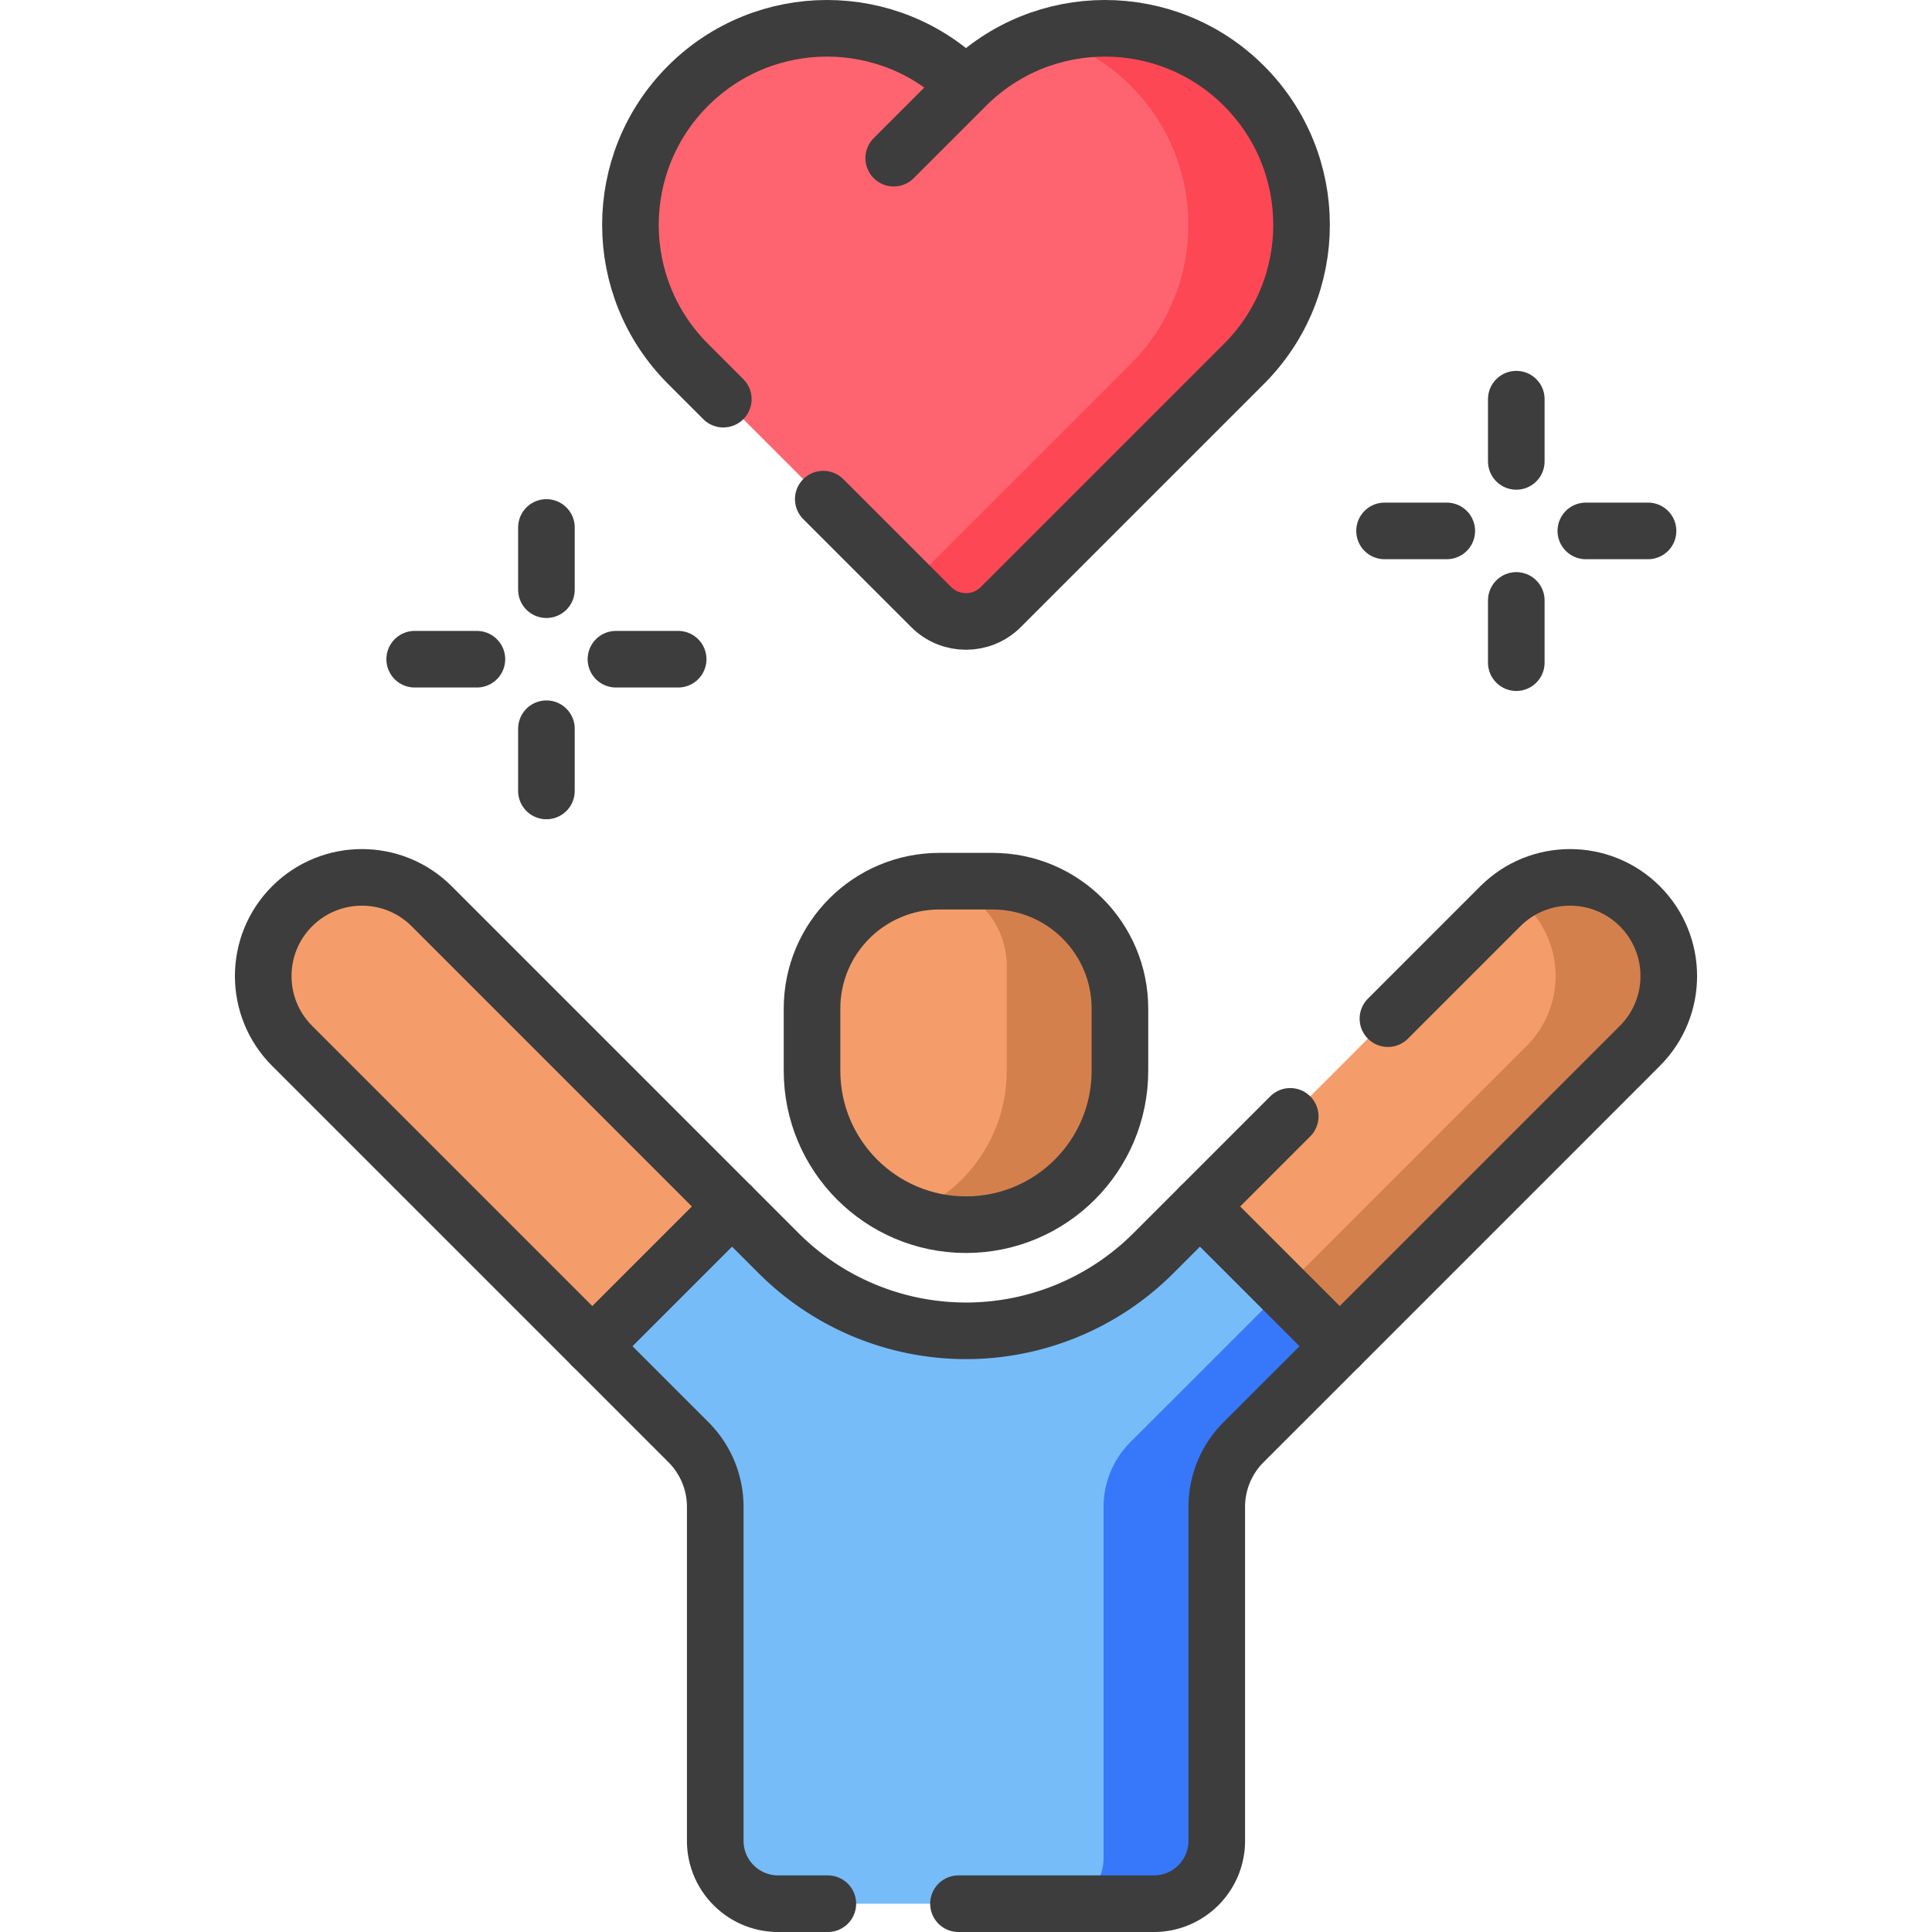
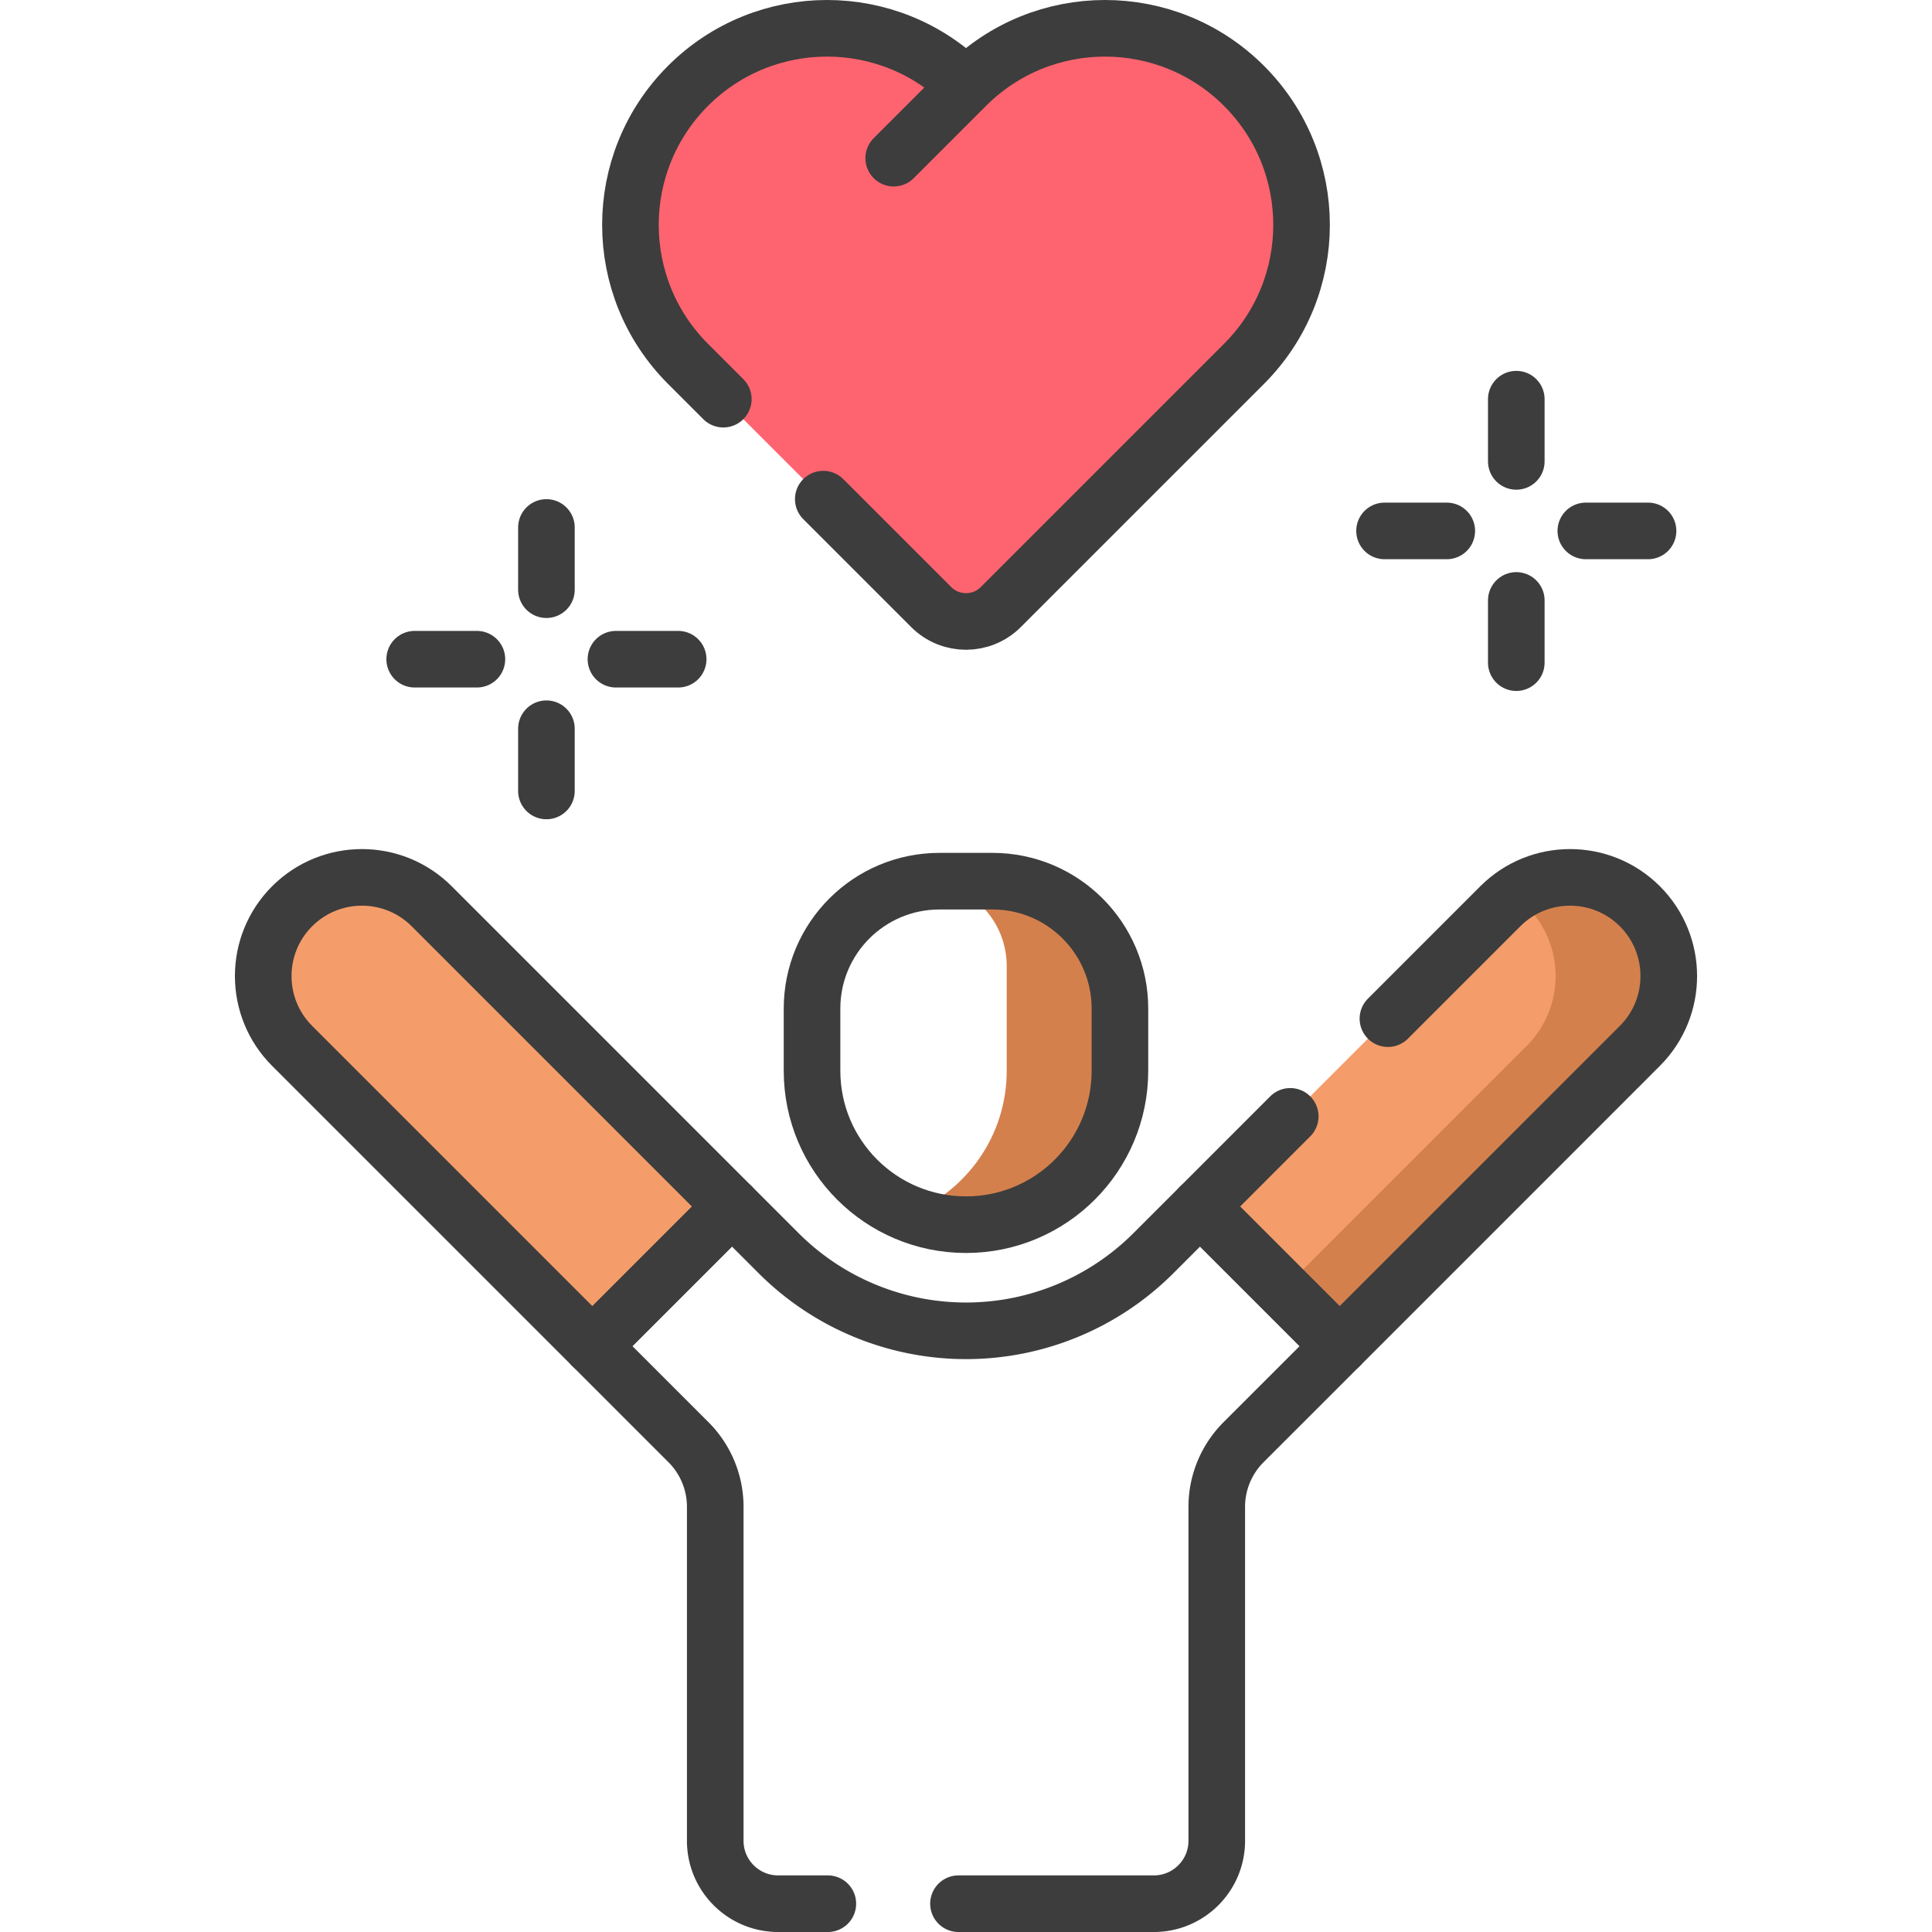
<svg xmlns="http://www.w3.org/2000/svg" version="1.1" width="512" height="512" x="0" y="0" viewBox="0 0 512 512" style="enable-background:new 0 0 512 512" xml:space="preserve" class="">
  <g>
    <path d="M256 22.758c-20.344-20.344-53.327-20.344-73.671 0-20.344 20.344-20.344 53.327 0 73.67l64.444 64.444c5.096 5.096 13.357 5.096 18.453 0l64.444-64.444c20.344-20.344 20.344-53.327 0-73.67-20.343-20.344-53.326-20.344-73.67 0z" style="" fill="#fe646f" data-original="#fe646f" />
-     <path d="m329.67 96.43-64.44 64.44c-5.1 5.1-13.36 5.1-18.46 0L241 155.1l58.67-58.67c20.34-20.35 20.34-53.33 0-73.67a51.838 51.838 0 0 0-21.83-13.07 52.41 52.41 0 0 1 15-2.19c13.33 0 26.66 5.08 36.83 15.26 20.34 20.34 20.34 53.32 0 73.67z" style="" fill="#fd4755" data-original="#fd4755" />
-     <path d="M296.792 267.29v16.46c0 22.54-18.26 40.8-40.8 40.8-5.29 0-10.35-1.01-14.99-2.84-15.11-5.97-25.8-20.71-25.8-37.96v-16.46c0-17.77 13.72-32.33 31.14-33.67.01-.01.02-.01.02 0 .86-.07 1.73-.1 2.6-.1h14.07c18.64 0 33.76 15.12 33.76 33.77z" style="" fill="#f49d6a" data-original="#d77f4a" class="" opacity="1" />
    <path d="M296.792 267.29v16.46c0 22.54-18.26 40.8-40.8 40.8-5.29 0-10.35-1.01-14.99-2.84v-.01c15.11-5.98 25.79-20.71 25.79-37.94v-27.72c0-11.74-8.97-21.37-20.43-22.42.86-.07 1.73-.1 2.6-.1h14.07c18.64 0 33.76 15.12 33.76 33.77z" style="" fill="#d4804d" data-original="#c86d36" class="" opacity="1" />
-     <path d="M355.021 356.738 329.55 382.2a24.22 24.22 0 0 0-7.096 17.127v88.517c0 9.198-7.457 16.655-16.655 16.655h-99.597c-9.198 0-16.655-7.457-16.655-16.655v-88.52a24.215 24.215 0 0 0-7.093-17.124l-25.463-25.463 36.991-36.991 12.361 12.361a70.23 70.23 0 0 0 99.315.008l12.373-12.369 36.99 36.992z" style="" fill="#76bcf9" data-original="#6bd9e7" class="" opacity="1" />
-     <path d="m355.021 356.738-25.47 25.46c-4.54 4.54-7.1 10.7-7.1 17.13v88.515c0 9.198-7.457 16.655-16.655 16.655h-21.935a12.702 12.702 0 0 0 8.59-12.018v-93.152c0-6.43 2.56-12.59 7.1-17.13l40.47-40.46 15 15z" style="" fill="#3778fb" data-original="#2ed1e2" class="" opacity="1" />
    <path d="m434.586 277.162-79.565 79.576-36.991-36.991 79.565-79.576c10.211-10.211 26.768-10.211 36.991 0 10.211 10.212 10.211 26.78 0 36.991z" style="" fill="#f49d6a" data-original="#d77f4a" class="" opacity="1" />
    <path d="m434.591 277.158-79.57 79.58-15-15 64.57-64.58c10.21-10.21 10.21-26.78 0-36.99-1.1-1.09-2.27-2.07-3.5-2.93 10.2-7.16 24.37-6.18 33.5 2.93 10.21 10.21 10.21 26.78 0 36.99z" style="" fill="#d4804d" data-original="#c86d36" class="" opacity="1" />
    <path d="m193.982 319.747-36.991 36.991-79.576-79.576c-10.211-10.211-10.211-26.779 0-36.991 10.223-10.211 26.779-10.211 36.991 0l79.576 79.576z" style="" fill="#f49d6a" data-original="#d77f4a" class="" opacity="1" />
    <path d="M255.995 324.553h0c-22.532 0-40.798-18.266-40.798-40.798v-16.466c0-18.649 15.118-33.767 33.767-33.767h14.062c18.649 0 33.767 15.118 33.767 33.767v16.466c0 22.532-18.265 40.798-40.798 40.798z" style="stroke-width:15;stroke-linecap:round;stroke-linejoin:round;stroke-miterlimit:10;" fill="none" stroke="#3d3d3d" stroke-width="15" stroke-linecap="round" stroke-linejoin="round" stroke-miterlimit="10" data-original="#000000" opacity="1" />
    <path d="M219.384 504.5h-13.16c-9.211 0-16.677-7.467-16.677-16.677v-88.497a24.215 24.215 0 0 0-7.093-17.124l-25.463-25.463 36.991-36.991 12.361 12.361a70.233 70.233 0 0 0 49.662 20.571h0a70.23 70.23 0 0 0 49.653-20.562l12.373-12.369 36.991 36.991-25.471 25.462a24.22 24.22 0 0 0-7.096 17.127v88.495c0 9.211-7.467 16.677-16.677 16.677h-51.77" style="stroke-width:15;stroke-linecap:round;stroke-linejoin:round;stroke-miterlimit:10;" fill="none" stroke="#3d3d3d" stroke-width="15" stroke-linecap="round" stroke-linejoin="round" stroke-miterlimit="10" data-original="#000000" opacity="1" />
    <path d="m367.814 269.957 29.781-29.785c10.211-10.211 26.768-10.211 36.991 0 10.211 10.211 10.211 26.779 0 36.991l-79.565 79.576-36.991-36.991 23.895-23.899M193.981 319.748l-36.991 36.991-79.576-79.576c-10.211-10.211-10.211-26.779 0-36.991 10.223-10.211 26.779-10.211 36.991 0l79.576 79.576zM218.175 132.274l28.598 28.598c5.096 5.096 13.357 5.096 18.453 0l64.444-64.444c20.344-20.344 20.344-53.327 0-73.67h0c-20.344-20.344-53.327-20.344-73.67 0h0c-20.344-20.344-53.327-20.344-73.67 0h0c-20.344 20.344-20.344 53.327 0 73.67l9.355 9.355M401.834 105.784v16.49M436.748 140.697h-16.49M401.834 175.61v-16.49M366.921 140.697h16.49M144.808 139.784v16.49M179.722 174.697h-16.491M144.808 209.611V193.12M109.895 174.697h16.49M256 22.758l-19.158 19.157" style="stroke-width:15;stroke-linecap:round;stroke-linejoin:round;stroke-miterlimit:10;" fill="none" stroke="#3d3d3d" stroke-width="15" stroke-linecap="round" stroke-linejoin="round" stroke-miterlimit="10" data-original="#000000" opacity="1" />
  </g>
</svg>